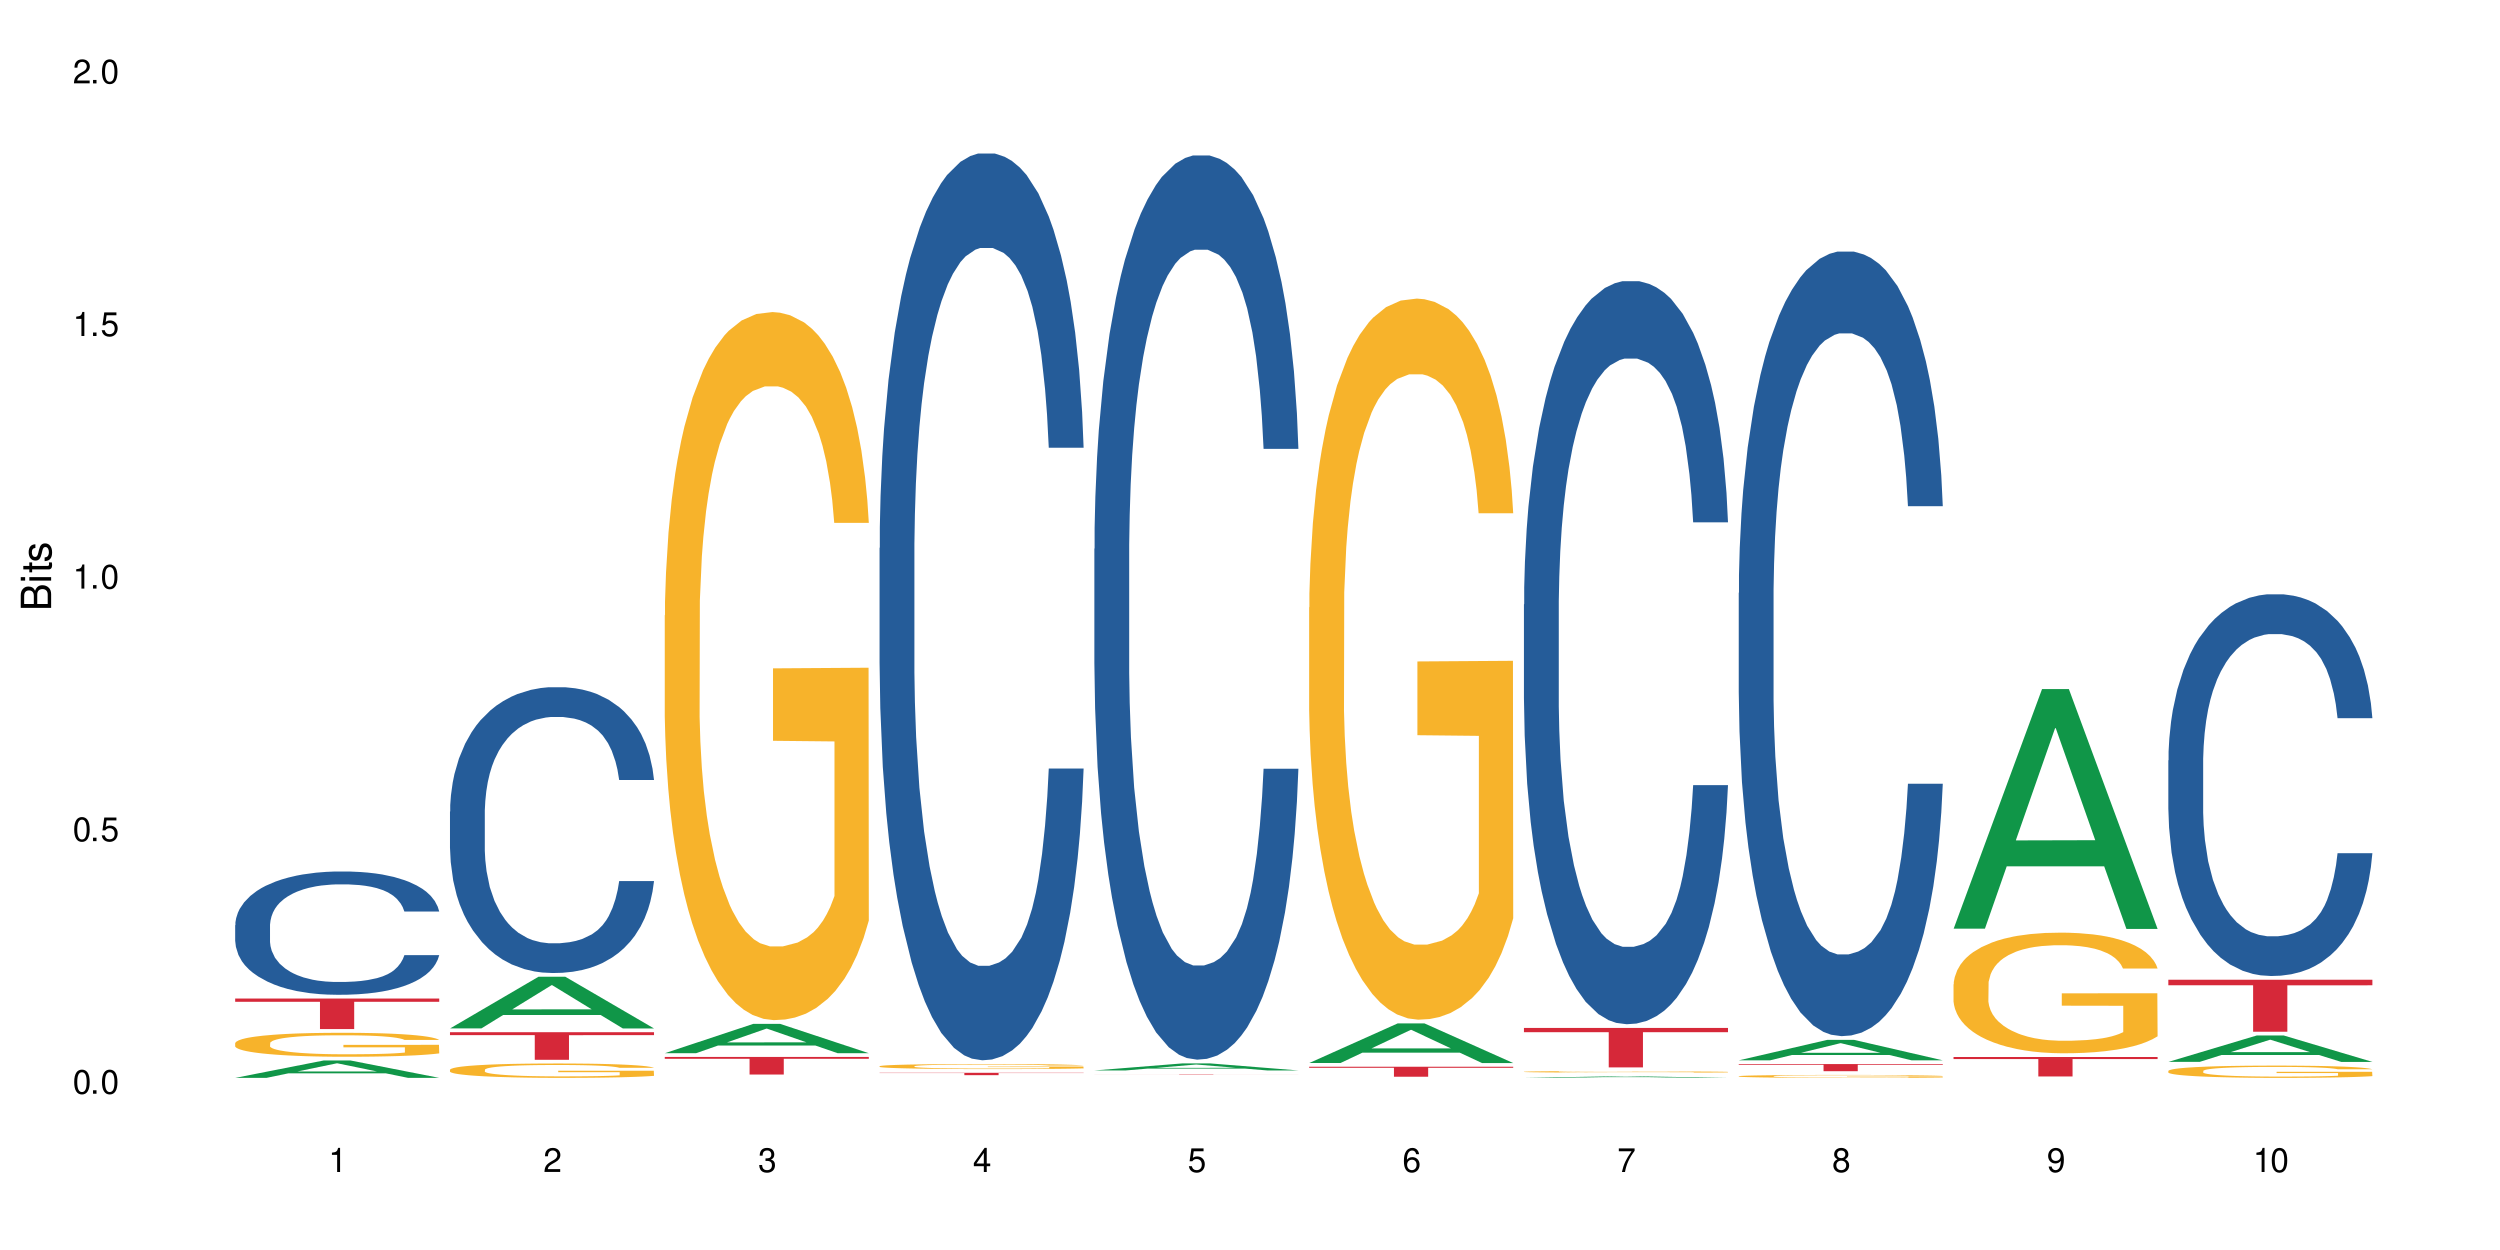
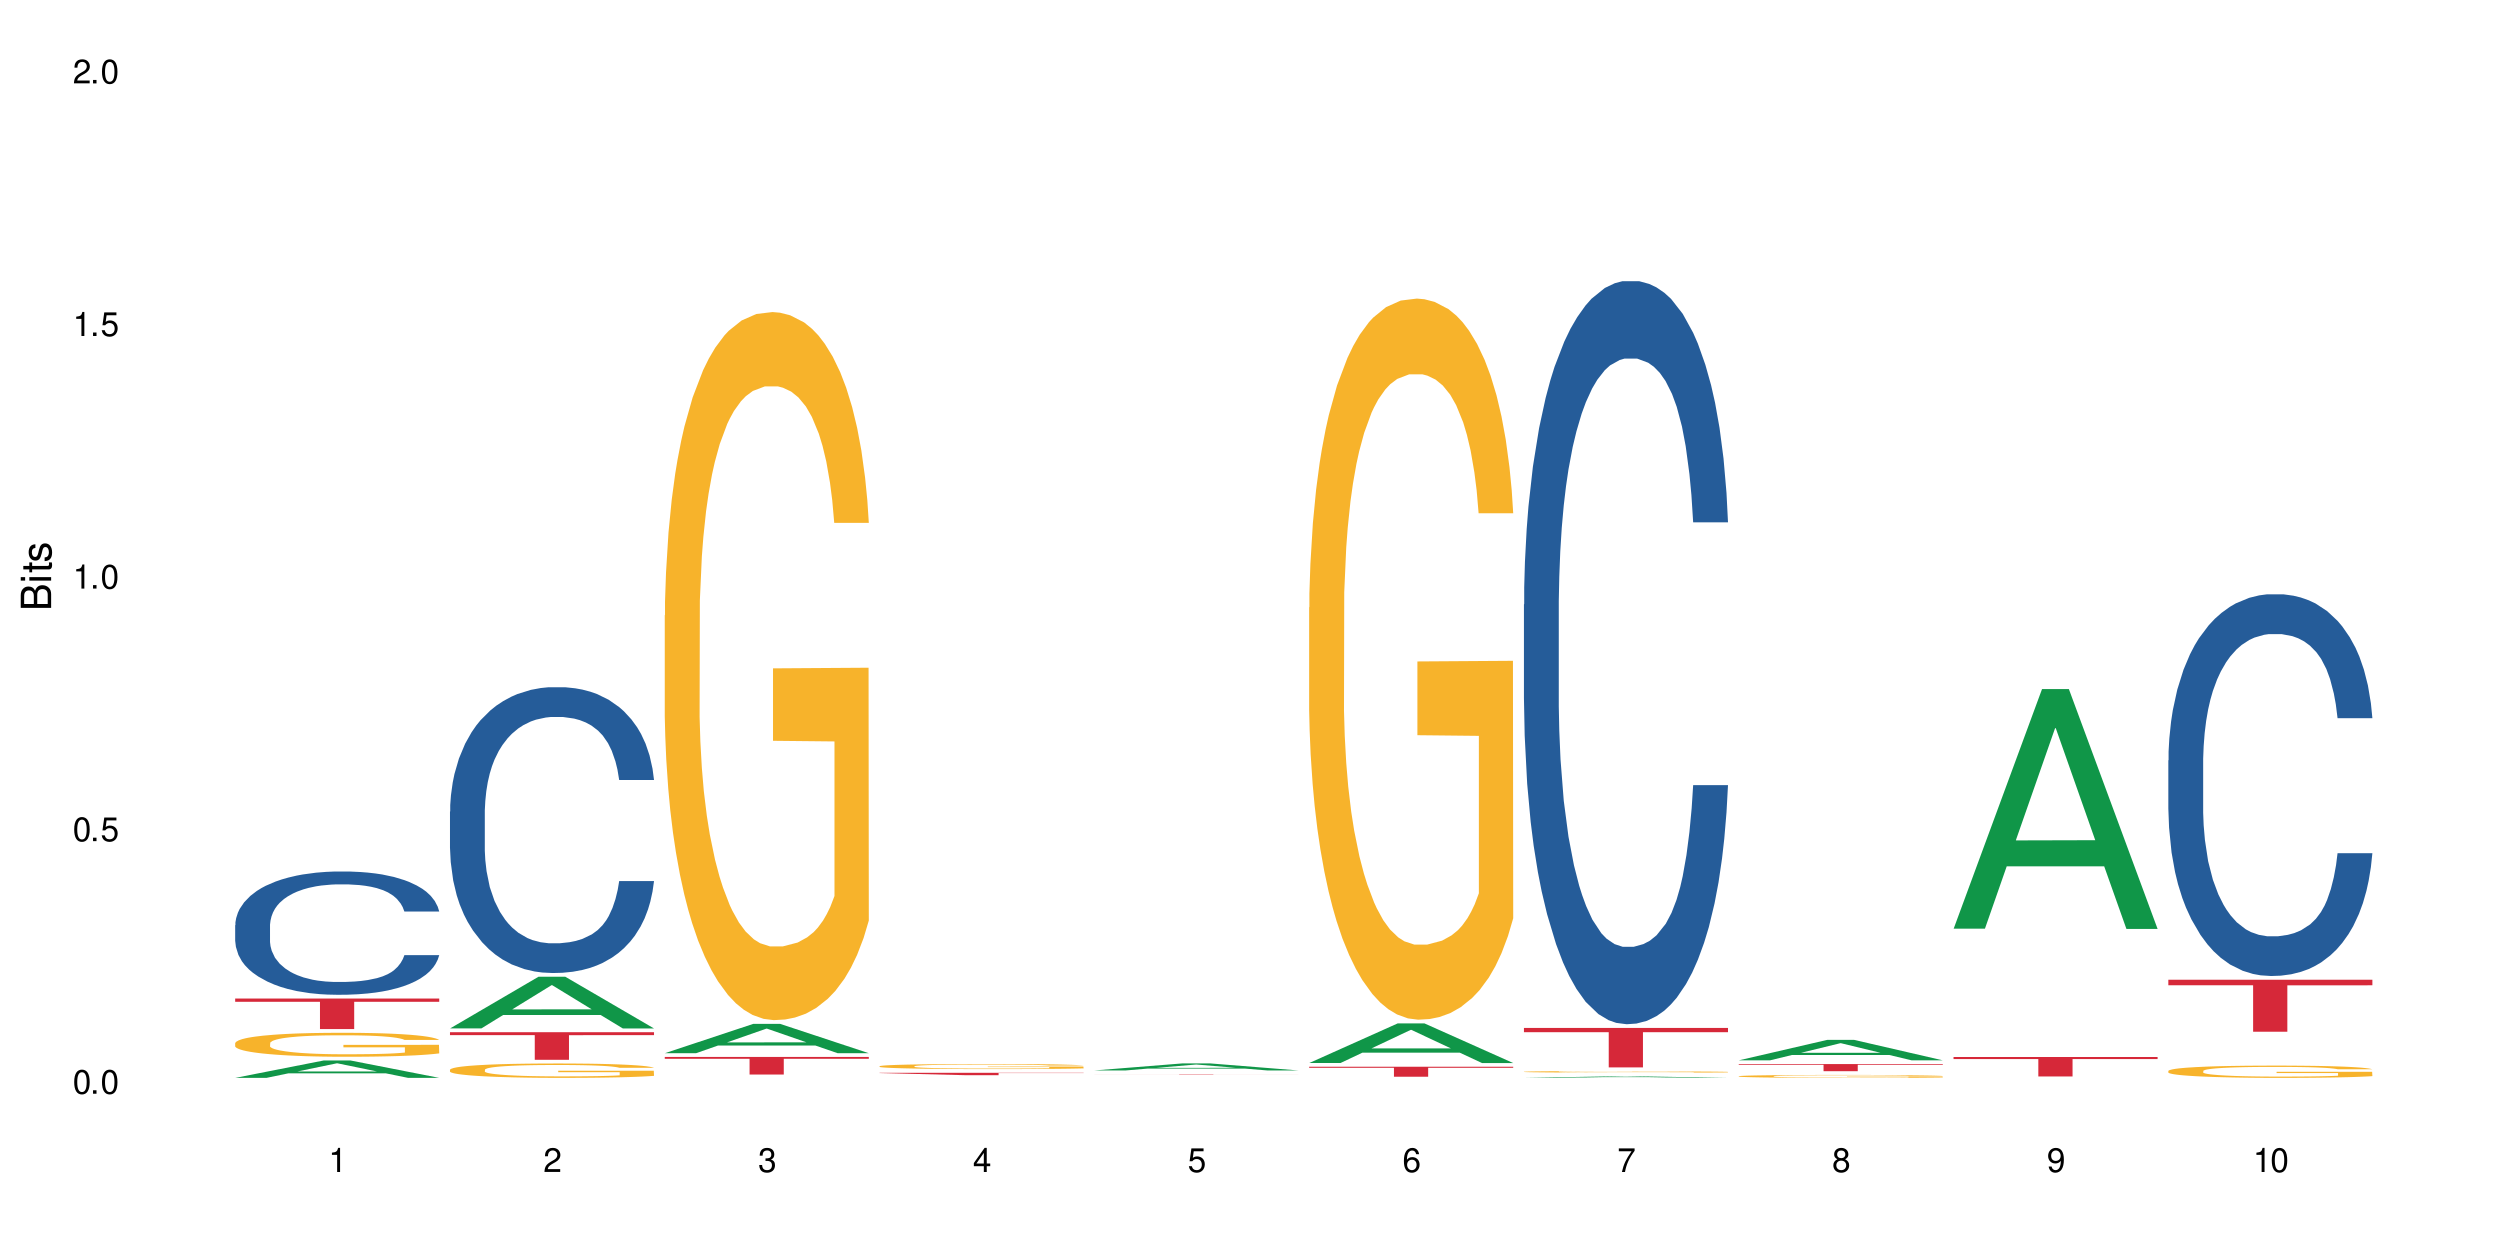
<svg xmlns="http://www.w3.org/2000/svg" xmlns:xlink="http://www.w3.org/1999/xlink" width="720" height="360" viewBox="0 0 720 360">
  <defs>
    <g>
      <g id="glyph-0-0">
</g>
      <g id="glyph-0-1">
        <path d="M 2.641 -6.938 C 2 -6.938 1.422 -6.656 1.078 -6.172 C 0.641 -5.562 0.406 -4.641 0.406 -3.359 C 0.406 -1.016 1.188 0.219 2.641 0.219 C 4.078 0.219 4.859 -1.016 4.859 -3.297 C 4.859 -4.641 4.656 -5.547 4.203 -6.172 C 3.844 -6.656 3.281 -6.938 2.641 -6.938 Z M 2.641 -6.188 C 3.547 -6.188 4 -5.25 4 -3.375 C 4 -1.406 3.562 -0.484 2.625 -0.484 C 1.734 -0.484 1.281 -1.438 1.281 -3.344 C 1.281 -5.25 1.734 -6.188 2.641 -6.188 Z M 2.641 -6.188 " />
      </g>
      <g id="glyph-0-2">
        <path d="M 1.828 -1 L 0.828 -1 L 0.828 0 L 1.828 0 Z M 1.828 -1 " />
      </g>
      <g id="glyph-0-3">
        <path d="M 4.562 -6.797 L 1.062 -6.797 L 0.547 -3.094 L 1.328 -3.094 C 1.719 -3.562 2.047 -3.734 2.578 -3.734 C 3.484 -3.734 4.062 -3.109 4.062 -2.094 C 4.062 -1.125 3.484 -0.531 2.578 -0.531 C 1.828 -0.531 1.375 -0.906 1.188 -1.672 L 0.328 -1.672 C 0.453 -1.109 0.547 -0.844 0.75 -0.594 C 1.125 -0.078 1.828 0.219 2.594 0.219 C 3.969 0.219 4.922 -0.781 4.922 -2.219 C 4.922 -3.562 4.031 -4.484 2.719 -4.484 C 2.25 -4.484 1.859 -4.359 1.469 -4.062 L 1.734 -5.969 L 4.562 -5.969 Z M 4.562 -6.797 " />
      </g>
      <g id="glyph-0-4">
        <path d="M 2.484 -4.938 L 2.484 0 L 3.328 0 L 3.328 -6.938 L 2.766 -6.938 C 2.469 -5.875 2.281 -5.734 0.984 -5.562 L 0.984 -4.938 Z M 2.484 -4.938 " />
      </g>
      <g id="glyph-0-5">
        <path d="M 4.859 -0.828 L 1.281 -0.828 C 1.359 -1.406 1.672 -1.781 2.5 -2.281 L 3.469 -2.828 C 4.406 -3.344 4.906 -4.062 4.906 -4.906 C 4.906 -5.484 4.672 -6.031 4.266 -6.406 C 3.859 -6.766 3.375 -6.938 2.719 -6.938 C 1.859 -6.938 1.219 -6.625 0.844 -6.031 C 0.609 -5.672 0.5 -5.234 0.484 -4.531 L 1.328 -4.531 C 1.359 -5.016 1.406 -5.281 1.531 -5.516 C 1.75 -5.938 2.188 -6.203 2.703 -6.203 C 3.469 -6.203 4.031 -5.641 4.031 -4.891 C 4.031 -4.344 3.719 -3.859 3.125 -3.516 L 2.234 -3 C 0.812 -2.172 0.406 -1.531 0.328 -0.016 L 4.859 -0.016 Z M 4.859 -0.828 " />
      </g>
      <g id="glyph-0-6">
        <path d="M 2.125 -3.188 L 2.578 -3.188 C 3.5 -3.188 3.984 -2.766 3.984 -1.922 C 3.984 -1.062 3.469 -0.531 2.594 -0.531 C 1.656 -0.531 1.203 -1 1.156 -2.016 L 0.312 -2.016 C 0.344 -1.453 0.438 -1.094 0.609 -0.781 C 0.953 -0.109 1.625 0.219 2.547 0.219 C 3.953 0.219 4.859 -0.625 4.859 -1.938 C 4.859 -2.828 4.516 -3.297 3.703 -3.594 C 4.344 -3.844 4.656 -4.328 4.656 -5.031 C 4.656 -6.219 3.875 -6.938 2.578 -6.938 C 1.203 -6.938 0.484 -6.172 0.453 -4.703 L 1.297 -4.703 C 1.312 -5.125 1.344 -5.359 1.453 -5.578 C 1.641 -5.969 2.062 -6.203 2.594 -6.203 C 3.344 -6.203 3.797 -5.75 3.797 -5 C 3.797 -4.516 3.609 -4.219 3.25 -4.047 C 3.016 -3.953 2.703 -3.922 2.125 -3.906 Z M 2.125 -3.188 " />
      </g>
      <g id="glyph-0-7">
        <path d="M 3.141 -1.672 L 3.141 0 L 3.984 0 L 3.984 -1.672 L 4.984 -1.672 L 4.984 -2.438 L 3.984 -2.438 L 3.984 -6.938 L 3.359 -6.938 L 0.266 -2.578 L 0.266 -1.672 Z M 3.141 -2.438 L 1 -2.438 L 3.141 -5.5 Z M 3.141 -2.438 " />
      </g>
      <g id="glyph-0-8">
        <path d="M 4.781 -5.125 C 4.609 -6.266 3.891 -6.938 2.844 -6.938 C 2.094 -6.938 1.422 -6.578 1.031 -5.953 C 0.594 -5.266 0.406 -4.422 0.406 -3.172 C 0.406 -2 0.578 -1.25 0.984 -0.641 C 1.359 -0.078 1.953 0.219 2.703 0.219 C 3.984 0.219 4.922 -0.75 4.922 -2.094 C 4.922 -3.375 4.062 -4.281 2.844 -4.281 C 2.172 -4.281 1.641 -4.031 1.281 -3.516 C 1.281 -5.234 1.828 -6.188 2.797 -6.188 C 3.391 -6.188 3.797 -5.797 3.938 -5.125 Z M 2.734 -3.531 C 3.547 -3.531 4.062 -2.953 4.062 -2.031 C 4.062 -1.156 3.484 -0.531 2.703 -0.531 C 1.922 -0.531 1.328 -1.188 1.328 -2.078 C 1.328 -2.938 1.906 -3.531 2.734 -3.531 Z M 2.734 -3.531 " />
      </g>
      <g id="glyph-0-9">
        <path d="M 4.984 -6.797 L 0.438 -6.797 L 0.438 -5.969 L 4.109 -5.969 C 2.5 -3.656 1.828 -2.234 1.328 0 L 2.219 0 C 2.594 -2.172 3.453 -4.047 4.984 -6.094 Z M 4.984 -6.797 " />
      </g>
      <g id="glyph-0-10">
        <path d="M 3.75 -3.656 C 4.469 -4.094 4.688 -4.438 4.688 -5.078 C 4.688 -6.172 3.844 -6.938 2.641 -6.938 C 1.438 -6.938 0.594 -6.172 0.594 -5.094 C 0.594 -4.438 0.812 -4.094 1.516 -3.656 C 0.734 -3.266 0.359 -2.703 0.359 -1.922 C 0.359 -0.656 1.281 0.219 2.641 0.219 C 3.984 0.219 4.922 -0.656 4.922 -1.922 C 4.922 -2.703 4.531 -3.266 3.75 -3.656 Z M 2.641 -6.188 C 3.359 -6.188 3.812 -5.75 3.812 -5.062 C 3.812 -4.406 3.344 -3.984 2.641 -3.984 C 1.922 -3.984 1.453 -4.406 1.453 -5.078 C 1.453 -5.75 1.922 -6.188 2.641 -6.188 Z M 2.641 -3.266 C 3.484 -3.266 4.062 -2.719 4.062 -1.906 C 4.062 -1.078 3.484 -0.531 2.625 -0.531 C 1.797 -0.531 1.219 -1.094 1.219 -1.906 C 1.219 -2.719 1.781 -3.266 2.641 -3.266 Z M 2.641 -3.266 " />
      </g>
      <g id="glyph-0-11">
        <path d="M 0.516 -1.578 C 0.672 -0.453 1.406 0.219 2.438 0.219 C 3.188 0.219 3.859 -0.141 4.266 -0.766 C 4.688 -1.453 4.891 -2.297 4.891 -3.547 C 4.891 -4.719 4.703 -5.453 4.312 -6.078 C 3.938 -6.641 3.344 -6.938 2.594 -6.938 C 1.297 -6.938 0.359 -5.969 0.359 -4.625 C 0.359 -3.344 1.234 -2.453 2.453 -2.453 C 3.094 -2.453 3.578 -2.672 4.016 -3.203 C 4 -1.484 3.469 -0.531 2.5 -0.531 C 1.906 -0.531 1.484 -0.906 1.359 -1.578 Z M 2.578 -6.203 C 3.375 -6.203 3.969 -5.531 3.969 -4.641 C 3.969 -3.797 3.391 -3.188 2.547 -3.188 C 1.734 -3.188 1.234 -3.766 1.234 -4.688 C 1.234 -5.562 1.797 -6.203 2.578 -6.203 Z M 2.578 -6.203 " />
      </g>
      <g id="glyph-1-0">
</g>
      <g id="glyph-1-1">
        <path d="M 0 -0.953 L 0 -4.891 C 0 -5.719 -0.234 -6.344 -0.734 -6.797 C -1.188 -7.234 -1.812 -7.469 -2.5 -7.469 C -3.547 -7.469 -4.188 -7 -4.625 -5.875 C -4.984 -6.688 -5.625 -7.094 -6.531 -7.094 C -7.172 -7.094 -7.734 -6.859 -8.141 -6.391 C -8.562 -5.922 -8.75 -5.344 -8.75 -4.5 L -8.75 -0.953 Z M -4.984 -2.062 L -7.766 -2.062 L -7.766 -4.219 C -7.766 -4.844 -7.688 -5.203 -7.453 -5.5 C -7.219 -5.812 -6.859 -5.969 -6.375 -5.969 C -5.891 -5.969 -5.531 -5.812 -5.297 -5.5 C -5.062 -5.203 -4.984 -4.844 -4.984 -4.219 Z M -0.984 -2.062 L -4 -2.062 L -4 -4.781 C -4 -5.766 -3.438 -6.359 -2.484 -6.359 C -1.547 -6.359 -0.984 -5.766 -0.984 -4.781 Z M -0.984 -2.062 " />
      </g>
      <g id="glyph-1-2">
        <path d="M -6.281 -1.797 L -6.281 -0.797 L 0 -0.797 L 0 -1.797 Z M -8.75 -1.797 L -8.75 -0.797 L -7.484 -0.797 L -7.484 -1.797 Z M -8.75 -1.797 " />
      </g>
      <g id="glyph-1-3">
        <path d="M -6.281 -3.047 L -6.281 -2.016 L -8.016 -2.016 L -8.016 -1.016 L -6.281 -1.016 L -6.281 -0.172 L -5.469 -0.172 L -5.469 -1.016 L -0.719 -1.016 C -0.078 -1.016 0.281 -1.453 0.281 -2.234 C 0.281 -2.5 0.25 -2.719 0.188 -3.047 L -0.641 -3.047 C -0.609 -2.906 -0.594 -2.766 -0.594 -2.562 C -0.594 -2.141 -0.719 -2.016 -1.156 -2.016 L -5.469 -2.016 L -5.469 -3.047 Z M -6.281 -3.047 " />
      </g>
      <g id="glyph-1-4">
        <path d="M -4.531 -5.25 C -5.766 -5.25 -6.469 -4.422 -6.469 -2.969 C -6.469 -1.516 -5.719 -0.562 -4.547 -0.562 C -3.562 -0.562 -3.094 -1.062 -2.734 -2.562 L -2.516 -3.484 C -2.344 -4.188 -2.094 -4.469 -1.641 -4.469 C -1.047 -4.469 -0.641 -3.875 -0.641 -3 C -0.641 -2.453 -0.797 -2 -1.062 -1.75 C -1.25 -1.594 -1.422 -1.531 -1.875 -1.469 L -1.875 -0.406 C -0.422 -0.453 0.281 -1.266 0.281 -2.922 C 0.281 -4.5 -0.5 -5.516 -1.719 -5.516 C -2.656 -5.516 -3.172 -4.984 -3.469 -3.734 L -3.703 -2.766 C -3.891 -1.953 -4.156 -1.609 -4.594 -1.609 C -5.188 -1.609 -5.547 -2.125 -5.547 -2.938 C -5.547 -3.75 -5.203 -4.172 -4.531 -4.203 Z M -4.531 -5.25 " />
      </g>
    </g>
  </defs>
  <rect x="-72" y="-36" width="864" height="432" fill="rgb(100%, 100%, 100%)" fill-opacity="1" />
  <path fill-rule="nonzero" fill="rgb(6.275%, 58.824%, 28.235%)" fill-opacity="1" d="M 67.73 310.422 L 67.793 310.418 L 93.223 305.418 L 100.945 305.418 L 126.5 310.426 L 117.52 310.426 L 111.117 309.121 L 83.051 309.121 L 76.773 310.422 L 67.73 310.422 L 85.75 308.578 L 108.543 308.574 L 97.176 306.234 L 97.051 306.23 L 96.926 306.246 L 85.688 308.574 L 85.75 308.578 Z M 67.73 310.422 " />
  <path fill-rule="nonzero" fill="rgb(14.51%, 36.078%, 60%)" fill-opacity="1" d="M 67.73 266.453 L 67.801 266.422 L 67.801 265.641 L 68.02 264.41 L 68.52 262.852 L 69.02 261.781 L 70.312 259.867 L 72.102 258.02 L 73.965 256.59 L 75.328 255.746 L 76.547 255.098 L 79.34 253.898 L 81.133 253.281 L 83.066 252.73 L 85.434 252.176 L 87.152 251.852 L 91.023 251.332 L 93.891 251.105 L 96.113 251.008 L 100.914 251.008 L 103.781 251.141 L 105.859 251.301 L 108.152 251.562 L 110.086 251.852 L 113.457 252.566 L 116.465 253.477 L 117.828 253.996 L 119.977 255 L 121.625 255.973 L 122.773 256.816 L 124.062 258.02 L 125.207 259.477 L 126.07 261.133 L 126.5 262.527 L 116.465 262.527 L 115.965 261.23 L 115.391 260.223 L 114.316 258.895 L 113.238 257.953 L 111.734 257.012 L 110.375 256.395 L 108.512 255.777 L 106.863 255.391 L 105.141 255.098 L 103.492 254.902 L 100.34 254.707 L 96.684 254.707 L 95.324 254.773 L 92.527 255.031 L 91.023 255.258 L 88.871 255.715 L 87.367 256.137 L 85.578 256.785 L 84.359 257.336 L 82.852 258.18 L 81.777 258.926 L 80.559 259.996 L 79.844 260.809 L 79.199 261.715 L 78.625 262.789 L 78.195 263.922 L 77.906 265.125 L 77.766 266.293 L 77.766 271.32 L 77.906 272.488 L 78.266 273.852 L 79.199 275.832 L 80.559 277.551 L 82.137 278.914 L 83.641 279.887 L 84.5 280.34 L 85.648 280.859 L 87.441 281.508 L 90.02 282.156 L 91.523 282.418 L 93.816 282.676 L 96.184 282.805 L 99.336 282.805 L 102.133 282.676 L 103.996 282.516 L 105.93 282.254 L 108.582 281.703 L 110.23 281.184 L 111.664 280.566 L 112.738 279.953 L 113.457 279.434 L 114.531 278.426 L 115.391 277.324 L 116.035 276.188 L 116.465 275.086 L 126.5 275.086 L 126.07 276.383 L 125.422 277.648 L 124.777 278.59 L 123.777 279.723 L 122.629 280.73 L 120.98 281.867 L 119.617 282.613 L 117.828 283.422 L 116.18 284.039 L 114.387 284.59 L 111.734 285.238 L 110.016 285.566 L 108.152 285.855 L 105.93 286.117 L 103.137 286.344 L 100.125 286.473 L 97.328 286.504 L 94.32 286.441 L 92.098 286.312 L 89.16 286.02 L 85.504 285.434 L 82.852 284.816 L 80.773 284.203 L 78.984 283.555 L 76.977 282.676 L 74.395 281.25 L 72.82 280.145 L 71.746 279.238 L 70.527 277.973 L 69.664 276.836 L 68.664 275.02 L 67.945 272.715 L 67.73 270.93 Z M 67.73 266.453 " />
  <path fill-rule="nonzero" fill="rgb(96.863%, 70.196%, 16.863%)" fill-opacity="1" d="M 67.73 300.398 L 67.801 300.395 L 67.801 300.27 L 68.09 299.984 L 68.805 299.594 L 69.738 299.273 L 70.742 299.02 L 71.387 298.887 L 72.461 298.699 L 73.395 298.559 L 75.758 298.273 L 78.77 298.012 L 80.418 297.898 L 82.281 297.789 L 84.93 297.668 L 86.148 297.625 L 89.875 297.523 L 94.105 297.461 L 98.762 297.441 L 100.914 297.449 L 103.852 297.473 L 107.863 297.543 L 110.16 297.605 L 111.949 297.668 L 113.812 297.75 L 116.105 297.879 L 118.258 298.027 L 119.977 298.18 L 121.695 298.371 L 123.129 298.57 L 124.348 298.793 L 125.422 299.059 L 126.07 299.277 L 126.5 299.5 L 116.535 299.5 L 115.965 299.277 L 115.32 299.109 L 114.242 298.898 L 113.168 298.75 L 112.094 298.629 L 110.086 298.465 L 108.367 298.363 L 106.215 298.273 L 104.137 298.219 L 101.773 298.18 L 100.34 298.168 L 96.543 298.168 L 93.102 298.211 L 91.094 298.262 L 89.66 298.312 L 87.656 298.406 L 86.438 298.484 L 85.719 298.535 L 83.57 298.73 L 82.137 298.906 L 81.348 299.027 L 80.344 299.215 L 79.629 299.387 L 78.84 299.637 L 78.41 299.828 L 77.836 300.254 L 77.766 301.391 L 77.98 301.629 L 78.41 301.887 L 78.984 302.117 L 79.844 302.355 L 80.703 302.539 L 82.207 302.785 L 83.496 302.949 L 84.5 303.055 L 86.438 303.227 L 87.227 303.281 L 89.09 303.395 L 91.023 303.484 L 93.387 303.559 L 95.18 303.598 L 98.047 303.629 L 101.703 303.629 L 106 303.59 L 108.727 303.539 L 110.59 303.488 L 111.809 303.445 L 113.312 303.375 L 114.387 303.312 L 115.391 303.242 L 116.609 303.137 L 116.609 301.629 L 98.906 301.625 L 98.906 300.918 L 126.426 300.91 L 126.5 303.375 L 124.992 303.547 L 123.129 303.711 L 121.34 303.836 L 119.477 303.945 L 116.824 304.062 L 114.672 304.141 L 111.375 304.227 L 108.367 304.285 L 105.215 304.324 L 102.418 304.34 L 99.121 304.348 L 96.184 304.336 L 93.031 304.297 L 90.52 304.246 L 88.227 304.184 L 85.934 304.102 L 83.066 303.969 L 81.203 303.863 L 79.27 303.73 L 77.336 303.57 L 75.613 303.402 L 74.469 303.27 L 73.32 303.117 L 72.102 302.93 L 70.957 302.715 L 70.098 302.52 L 69.309 302.297 L 68.734 302.09 L 68.16 301.805 L 67.875 301.578 L 67.73 301.383 Z M 67.73 300.398 " />
  <path fill-rule="nonzero" fill="rgb(83.922%, 15.686%, 22.353%)" fill-opacity="1" d="M 67.73 287.574 L 126.5 287.574 L 126.5 288.516 L 102.008 288.523 L 102.008 296.375 L 92.152 296.375 L 92.152 288.531 L 92.008 288.516 L 67.73 288.516 Z M 67.73 287.574 " />
  <path fill-rule="nonzero" fill="rgb(6.275%, 58.824%, 28.235%)" fill-opacity="1" d="M 129.594 296.188 L 129.656 296.172 L 155.082 281.305 L 162.805 281.305 L 188.359 296.199 L 179.383 296.199 L 172.977 292.312 L 144.91 292.312 L 138.633 296.188 L 129.594 296.188 L 147.613 290.703 L 170.402 290.688 L 159.039 283.738 L 158.914 283.723 L 158.789 283.766 L 147.547 290.688 L 147.613 290.703 Z M 129.594 296.188 " />
  <path fill-rule="nonzero" fill="rgb(14.51%, 36.078%, 60%)" fill-opacity="1" d="M 129.594 233.738 L 129.664 233.664 L 129.664 231.859 L 129.879 229 L 130.379 225.387 L 130.883 222.906 L 132.172 218.465 L 133.965 214.176 L 135.828 210.867 L 137.188 208.91 L 138.406 207.406 L 141.203 204.621 L 142.992 203.191 L 144.93 201.914 L 147.293 200.637 L 149.016 199.883 L 152.883 198.68 L 155.75 198.152 L 157.973 197.926 L 162.773 197.926 L 165.641 198.227 L 167.719 198.602 L 170.012 199.207 L 171.949 199.883 L 175.316 201.539 L 178.324 203.645 L 179.688 204.848 L 181.836 207.18 L 183.484 209.438 L 184.633 211.395 L 185.922 214.176 L 187.07 217.562 L 187.93 221.398 L 188.359 224.637 L 178.324 224.637 L 177.824 221.625 L 177.25 219.293 L 176.176 216.207 L 175.102 214.027 L 173.598 211.844 L 172.234 210.414 L 170.371 208.984 L 168.723 208.082 L 167.004 207.406 L 165.355 206.953 L 162.199 206.504 L 158.547 206.504 L 157.184 206.652 L 154.391 207.254 L 152.883 207.781 L 150.734 208.836 L 149.23 209.812 L 147.438 211.32 L 146.219 212.598 L 144.715 214.555 L 143.641 216.285 L 142.422 218.766 L 141.703 220.648 L 141.059 222.754 L 140.484 225.238 L 140.055 227.871 L 139.77 230.656 L 139.625 233.363 L 139.625 245.023 L 139.77 247.734 L 140.129 250.895 L 141.059 255.484 L 142.422 259.469 L 143.996 262.629 L 145.504 264.887 L 146.363 265.941 L 147.508 267.145 L 149.301 268.648 L 151.879 270.152 L 153.387 270.754 L 155.68 271.359 L 158.043 271.66 L 161.199 271.66 L 163.992 271.359 L 165.855 270.98 L 167.789 270.379 L 170.441 269.102 L 172.09 267.898 L 173.523 266.469 L 174.598 265.039 L 175.316 263.832 L 176.391 261.5 L 177.25 258.945 L 177.895 256.309 L 178.324 253.754 L 188.359 253.754 L 187.93 256.762 L 187.285 259.695 L 186.641 261.879 L 185.637 264.512 L 184.488 266.844 L 182.84 269.477 L 181.48 271.207 L 179.688 273.09 L 178.039 274.516 L 176.246 275.797 L 173.598 277.301 L 171.875 278.055 L 170.012 278.73 L 167.789 279.332 L 164.996 279.859 L 161.984 280.16 L 159.191 280.234 L 156.18 280.086 L 153.957 279.785 L 151.02 279.105 L 147.367 277.754 L 144.715 276.324 L 142.637 274.895 L 140.844 273.391 L 138.836 271.359 L 136.258 268.047 L 134.68 265.488 L 133.605 263.383 L 132.387 260.449 L 131.527 257.816 L 130.523 253.602 L 129.809 248.262 L 129.594 244.121 Z M 129.594 233.738 " />
  <path fill-rule="nonzero" fill="rgb(96.863%, 70.196%, 16.863%)" fill-opacity="1" d="M 129.594 308.059 L 129.664 308.055 L 129.664 307.98 L 129.949 307.809 L 130.668 307.574 L 131.598 307.383 L 132.602 307.23 L 133.246 307.152 L 134.32 307.039 L 135.254 306.953 L 137.617 306.785 L 140.629 306.625 L 142.277 306.559 L 144.141 306.492 L 146.793 306.422 L 148.012 306.395 L 151.738 306.336 L 155.965 306.297 L 160.625 306.285 L 162.773 306.289 L 165.711 306.305 L 169.727 306.344 L 172.02 306.383 L 173.812 306.422 L 175.676 306.469 L 177.969 306.547 L 180.117 306.637 L 181.836 306.727 L 183.559 306.84 L 184.992 306.961 L 186.211 307.094 L 187.285 307.254 L 187.93 307.387 L 188.359 307.52 L 178.398 307.52 L 177.824 307.387 L 177.18 307.285 L 176.105 307.16 L 175.031 307.066 L 173.953 306.996 L 171.949 306.898 L 170.227 306.836 L 168.078 306.785 L 166 306.75 L 163.633 306.727 L 162.199 306.719 L 158.402 306.719 L 154.961 306.746 L 152.957 306.777 L 151.523 306.809 L 149.516 306.863 L 148.297 306.91 L 147.582 306.941 L 145.43 307.059 L 143.996 307.164 L 143.207 307.234 L 142.207 307.348 L 141.488 307.449 L 140.699 307.602 L 140.27 307.715 L 139.695 307.973 L 139.625 308.652 L 139.84 308.797 L 140.27 308.953 L 140.844 309.09 L 141.703 309.23 L 142.562 309.34 L 144.07 309.488 L 145.359 309.586 L 146.363 309.652 L 148.297 309.754 L 149.086 309.789 L 150.949 309.855 L 152.883 309.91 L 155.25 309.953 L 157.039 309.977 L 159.906 309.996 L 163.562 309.996 L 167.863 309.973 L 170.586 309.941 L 172.449 309.914 L 173.668 309.887 L 175.172 309.844 L 176.246 309.809 L 177.25 309.766 L 178.469 309.699 L 178.469 308.797 L 160.766 308.793 L 160.766 308.371 L 188.289 308.367 L 188.359 309.844 L 186.855 309.945 L 184.992 310.047 L 183.199 310.121 L 181.336 310.184 L 178.684 310.258 L 176.535 310.301 L 173.238 310.355 L 170.227 310.391 L 167.074 310.41 L 164.277 310.422 L 160.984 310.426 L 158.043 310.418 L 154.891 310.398 L 152.383 310.367 L 150.09 310.328 L 147.797 310.281 L 144.93 310.199 L 143.066 310.137 L 141.129 310.055 L 139.195 309.961 L 137.477 309.859 L 136.328 309.781 L 135.184 309.691 L 133.965 309.574 L 132.816 309.449 L 131.957 309.332 L 131.168 309.199 L 130.594 309.074 L 130.023 308.902 L 129.734 308.766 L 129.594 308.648 Z M 129.594 308.059 " />
  <path fill-rule="nonzero" fill="rgb(83.922%, 15.686%, 22.353%)" fill-opacity="1" d="M 129.594 297.27 L 188.359 297.27 L 188.359 298.121 L 163.867 298.129 L 163.867 305.215 L 154.012 305.215 L 154.012 298.133 L 153.871 298.121 L 129.594 298.121 Z M 129.594 297.27 " />
  <path fill-rule="nonzero" fill="rgb(6.275%, 58.824%, 28.235%)" fill-opacity="1" d="M 191.453 303.316 L 191.516 303.309 L 216.945 294.871 L 224.668 294.871 L 250.219 303.324 L 241.242 303.324 L 234.84 301.117 L 206.773 301.117 L 200.492 303.316 L 191.453 303.316 L 209.473 300.207 L 232.266 300.195 L 220.898 296.25 L 220.773 296.242 L 220.648 296.27 L 209.41 300.195 L 209.473 300.207 Z M 191.453 303.316 " />
  <path fill-rule="nonzero" fill="rgb(96.863%, 70.196%, 16.863%)" fill-opacity="1" d="M 191.453 177.219 L 191.523 177.031 L 191.523 173.309 L 191.812 164.926 L 192.527 153.379 L 193.461 143.883 L 194.461 136.434 L 195.109 132.52 L 196.184 126.934 L 197.113 122.836 L 199.48 114.457 L 202.488 106.633 L 204.137 103.281 L 206 100.117 L 208.652 96.578 L 209.871 95.273 L 213.598 92.293 L 217.828 90.43 L 222.484 89.871 L 224.637 90.059 L 227.574 90.805 L 231.586 92.852 L 233.879 94.715 L 235.672 96.578 L 237.535 99 L 239.828 102.723 L 241.98 107.191 L 243.699 111.664 L 245.418 117.25 L 246.852 123.211 L 248.07 129.727 L 249.145 137.551 L 249.789 144.066 L 250.219 150.586 L 240.258 150.586 L 239.684 144.066 L 239.039 139.039 L 237.965 132.895 L 236.891 128.422 L 235.816 124.887 L 233.809 120.043 L 232.09 117.062 L 229.938 114.457 L 227.859 112.781 L 225.496 111.664 L 224.062 111.289 L 220.262 111.289 L 216.824 112.594 L 214.816 114.082 L 213.383 115.574 L 211.375 118.367 L 210.156 120.602 L 209.441 122.09 L 207.293 127.863 L 205.859 133.078 L 205.07 136.617 L 204.066 142.207 L 203.348 147.234 L 202.562 154.684 L 202.133 160.27 L 201.559 172.934 L 201.484 206.457 L 201.703 213.535 L 202.133 221.168 L 202.703 227.875 L 203.566 234.949 L 204.426 240.352 L 205.93 247.613 L 207.219 252.457 L 208.223 255.621 L 210.156 260.652 L 210.945 262.328 L 212.809 265.68 L 214.746 268.285 L 217.109 270.523 L 218.902 271.641 L 221.77 272.57 L 225.422 272.57 L 229.723 271.453 L 232.445 269.965 L 234.309 268.473 L 235.527 267.168 L 237.035 265.121 L 238.109 263.258 L 239.113 261.211 L 240.332 258.043 L 240.332 213.535 L 222.629 213.348 L 222.629 192.488 L 250.148 192.301 L 250.219 265.121 L 248.715 270.148 L 246.852 274.992 L 245.059 278.715 L 243.195 281.883 L 240.547 285.422 L 238.395 287.656 L 235.098 290.262 L 232.09 291.938 L 228.934 293.055 L 226.141 293.613 L 222.844 293.801 L 219.906 293.43 L 216.75 292.312 L 214.242 290.82 L 211.949 288.961 L 209.656 286.539 L 206.789 282.629 L 204.926 279.461 L 202.992 275.551 L 201.055 270.895 L 199.336 265.867 L 198.191 261.953 L 197.043 257.484 L 195.824 251.898 L 194.68 245.566 L 193.816 239.793 L 193.031 233.273 L 192.457 227.129 L 191.883 218.75 L 191.598 212.043 L 191.453 206.27 Z M 191.453 177.219 " />
  <path fill-rule="nonzero" fill="rgb(83.922%, 15.686%, 22.353%)" fill-opacity="1" d="M 191.453 304.395 L 250.219 304.395 L 250.219 304.938 L 225.727 304.941 L 225.727 309.457 L 215.875 309.457 L 215.875 304.945 L 215.73 304.938 L 191.453 304.938 Z M 191.453 304.395 " />
-   <path fill-rule="nonzero" fill="rgb(14.51%, 36.078%, 60%)" fill-opacity="1" d="M 253.312 157.84 L 253.387 157.602 L 253.387 151.871 L 253.602 142.801 L 254.102 131.34 L 254.605 123.465 L 255.895 109.379 L 257.684 95.773 L 259.547 85.27 L 260.91 79.062 L 262.129 74.289 L 264.922 65.457 L 266.715 60.922 L 268.652 56.863 L 271.016 52.805 L 272.734 50.418 L 276.605 46.598 L 279.473 44.926 L 281.695 44.211 L 286.496 44.211 L 289.363 45.164 L 291.441 46.359 L 293.734 48.27 L 295.668 50.418 L 299.039 55.668 L 302.047 62.352 L 303.41 66.172 L 305.559 73.574 L 307.207 80.734 L 308.355 86.941 L 309.645 95.773 L 310.793 106.516 L 311.652 118.691 L 312.082 128.953 L 302.047 128.953 L 301.547 119.406 L 300.973 112.004 L 299.898 102.219 L 298.824 95.297 L 297.316 88.371 L 295.957 83.836 L 294.094 79.301 L 292.445 76.438 L 290.723 74.289 L 289.074 72.855 L 285.922 71.426 L 282.266 71.426 L 280.906 71.902 L 278.109 73.812 L 276.605 75.48 L 274.457 78.824 L 272.949 81.926 L 271.16 86.703 L 269.941 90.762 L 268.434 96.965 L 267.359 102.457 L 266.141 110.336 L 265.426 116.301 L 264.781 122.988 L 264.207 130.863 L 263.777 139.219 L 263.492 148.051 L 263.348 156.645 L 263.348 193.648 L 263.492 202.242 L 263.848 212.266 L 264.781 226.828 L 266.141 239.48 L 267.719 249.508 L 269.223 256.668 L 270.082 260.008 L 271.23 263.828 L 273.023 268.602 L 275.602 273.379 L 277.105 275.289 L 279.402 277.195 L 281.766 278.152 L 284.918 278.152 L 287.715 277.195 L 289.578 276.004 L 291.512 274.094 L 294.164 270.035 L 295.812 266.215 L 297.246 261.68 L 298.32 257.145 L 299.039 253.324 L 300.113 245.926 L 300.973 237.809 L 301.617 229.453 L 302.047 221.336 L 312.082 221.336 L 311.652 230.887 L 311.008 240.195 L 310.363 247.117 L 309.359 255.473 L 308.211 262.875 L 306.562 271.23 L 305.203 276.719 L 303.41 282.688 L 301.762 287.223 L 299.969 291.281 L 297.316 296.055 L 295.598 298.441 L 293.734 300.59 L 291.512 302.5 L 288.719 304.172 L 285.707 305.129 L 282.914 305.367 L 279.902 304.887 L 277.68 303.934 L 274.742 301.785 L 271.086 297.488 L 268.434 292.953 L 266.355 288.418 L 264.566 283.641 L 262.559 277.195 L 259.98 266.695 L 258.402 258.578 L 257.328 251.895 L 256.109 242.582 L 255.25 234.227 L 254.246 220.859 L 253.527 203.91 L 253.312 190.781 Z M 253.312 157.84 " />
  <path fill-rule="nonzero" fill="rgb(96.863%, 70.196%, 16.863%)" fill-opacity="1" d="M 253.312 307.062 L 253.387 307.059 L 253.387 307.031 L 253.672 306.973 L 254.387 306.891 L 255.32 306.82 L 256.324 306.77 L 256.969 306.742 L 258.043 306.699 L 258.977 306.672 L 261.34 306.609 L 264.352 306.555 L 266 306.531 L 267.863 306.508 L 270.516 306.484 L 271.73 306.473 L 275.461 306.453 L 279.688 306.438 L 284.348 306.434 L 286.496 306.438 L 289.434 306.441 L 293.449 306.457 L 295.742 306.469 L 297.531 306.484 L 299.395 306.5 L 301.691 306.527 L 303.84 306.559 L 305.559 306.59 L 307.281 306.633 L 308.715 306.672 L 309.93 306.719 L 311.008 306.777 L 311.652 306.824 L 312.082 306.871 L 302.121 306.871 L 301.547 306.824 L 300.902 306.789 L 299.824 306.742 L 298.75 306.711 L 297.676 306.688 L 295.668 306.652 L 293.949 306.629 L 291.801 306.609 L 289.723 306.598 L 287.355 306.59 L 282.125 306.59 L 278.684 306.598 L 276.676 306.609 L 275.242 306.617 L 273.238 306.641 L 272.02 306.656 L 271.301 306.664 L 269.152 306.707 L 267.719 306.746 L 266.93 306.77 L 265.926 306.809 L 265.211 306.848 L 264.422 306.898 L 263.992 306.938 L 263.418 307.031 L 263.348 307.27 L 263.562 307.32 L 263.992 307.375 L 264.566 307.426 L 265.426 307.477 L 266.285 307.512 L 267.789 307.566 L 269.082 307.602 L 270.082 307.621 L 272.02 307.66 L 272.809 307.672 L 274.672 307.695 L 276.605 307.715 L 278.973 307.73 L 280.762 307.738 L 283.629 307.746 L 287.285 307.746 L 291.586 307.734 L 294.309 307.727 L 296.172 307.715 L 297.391 307.707 L 298.895 307.691 L 299.969 307.676 L 300.973 307.664 L 302.191 307.641 L 302.191 307.32 L 284.488 307.32 L 284.488 307.172 L 312.008 307.168 L 312.082 307.691 L 310.578 307.727 L 308.715 307.762 L 306.922 307.789 L 305.059 307.812 L 302.406 307.836 L 300.258 307.852 L 296.961 307.871 L 293.949 307.883 L 290.797 307.891 L 288 307.895 L 281.766 307.895 L 278.613 307.887 L 276.105 307.875 L 273.812 307.863 L 271.516 307.844 L 268.652 307.816 L 266.789 307.793 L 264.852 307.766 L 262.918 307.73 L 261.195 307.695 L 260.051 307.668 L 258.902 307.637 L 257.684 307.598 L 256.539 307.551 L 255.68 307.508 L 254.891 307.461 L 254.316 307.418 L 253.742 307.359 L 253.457 307.309 L 253.312 307.27 Z M 253.312 307.062 " />
-   <path fill-rule="nonzero" fill="rgb(83.922%, 15.686%, 22.353%)" fill-opacity="1" d="M 253.312 308.965 L 312.082 308.965 L 312.082 309.039 L 287.59 309.039 L 287.59 309.648 L 277.734 309.648 L 277.734 309.039 L 253.312 309.039 Z M 253.312 308.965 " />
+   <path fill-rule="nonzero" fill="rgb(83.922%, 15.686%, 22.353%)" fill-opacity="1" d="M 253.312 308.965 L 312.082 308.965 L 312.082 309.039 L 287.59 309.039 L 287.59 309.648 L 277.734 309.648 L 253.312 309.039 Z M 253.312 308.965 " />
  <path fill-rule="nonzero" fill="rgb(6.275%, 58.824%, 28.235%)" fill-opacity="1" d="M 315.176 308.289 L 315.238 308.285 L 340.664 306.25 L 348.387 306.25 L 373.941 308.289 L 364.965 308.289 L 358.559 307.758 L 330.496 307.758 L 324.215 308.289 L 315.176 308.289 L 333.195 307.539 L 355.984 307.535 L 344.621 306.586 L 344.496 306.582 L 344.371 306.59 L 333.133 307.535 L 333.195 307.539 Z M 315.176 308.289 " />
-   <path fill-rule="nonzero" fill="rgb(14.51%, 36.078%, 60%)" fill-opacity="1" d="M 315.176 158.078 L 315.246 157.844 L 315.246 152.129 L 315.461 143.082 L 315.961 131.66 L 316.465 123.805 L 317.754 109.762 L 319.547 96.191 L 321.41 85.719 L 322.77 79.531 L 323.988 74.77 L 326.785 65.961 L 328.578 61.441 L 330.512 57.395 L 332.875 53.348 L 334.598 50.965 L 338.465 47.156 L 341.332 45.492 L 343.555 44.777 L 348.355 44.777 L 351.223 45.73 L 353.301 46.922 L 355.594 48.824 L 357.531 50.965 L 360.898 56.203 L 363.91 62.867 L 365.27 66.676 L 367.422 74.055 L 369.07 81.195 L 370.215 87.387 L 371.504 96.191 L 372.652 106.902 L 373.512 119.043 L 373.941 129.277 L 363.91 129.277 L 363.406 119.758 L 362.832 112.379 L 361.758 102.617 L 360.684 95.715 L 359.18 88.812 L 357.816 84.289 L 355.953 79.77 L 354.305 76.91 L 352.586 74.77 L 350.938 73.34 L 347.785 71.914 L 344.129 71.914 L 342.766 72.391 L 339.973 74.293 L 338.465 75.961 L 336.316 79.293 L 334.812 82.387 L 333.02 87.148 L 331.801 91.195 L 330.297 97.383 L 329.223 102.855 L 328.004 110.711 L 327.285 116.664 L 326.641 123.328 L 326.066 131.184 L 325.637 139.512 L 325.352 148.32 L 325.207 156.891 L 325.207 193.785 L 325.352 202.352 L 325.711 212.352 L 326.641 226.871 L 328.004 239.484 L 329.578 249.484 L 331.086 256.625 L 331.945 259.957 L 333.09 263.766 L 334.883 268.527 L 337.465 273.285 L 338.969 275.191 L 341.262 277.094 L 343.625 278.047 L 346.781 278.047 L 349.574 277.094 L 351.438 275.906 L 353.375 274 L 356.023 269.953 L 357.672 266.145 L 359.105 261.621 L 360.184 257.102 L 360.898 253.293 L 361.973 245.914 L 362.832 237.82 L 363.48 229.488 L 363.91 221.395 L 373.941 221.395 L 373.512 230.918 L 372.867 240.199 L 372.223 247.102 L 371.219 255.434 L 370.07 262.812 L 368.422 271.145 L 367.062 276.617 L 365.27 282.57 L 363.621 287.094 L 361.832 291.137 L 359.18 295.898 L 357.457 298.281 L 355.594 300.422 L 353.375 302.324 L 350.578 303.992 L 347.57 304.945 L 344.773 305.184 L 341.762 304.707 L 339.543 303.754 L 336.602 301.613 L 332.949 297.328 L 330.297 292.805 L 328.219 288.281 L 326.426 283.52 L 324.418 277.094 L 321.84 266.621 L 320.262 258.527 L 319.188 251.863 L 317.969 242.582 L 317.109 234.25 L 316.105 220.918 L 315.391 204.02 L 315.176 190.93 Z M 315.176 158.078 " />
  <path fill-rule="nonzero" fill="rgb(83.922%, 15.686%, 22.353%)" fill-opacity="1" d="M 315.176 309.359 L 373.941 309.359 L 373.941 309.371 L 349.449 309.371 L 349.449 309.457 L 339.594 309.457 L 339.594 309.371 L 315.176 309.371 Z M 315.176 309.359 " />
  <path fill-rule="nonzero" fill="rgb(6.275%, 58.824%, 28.235%)" fill-opacity="1" d="M 377.035 306.145 L 377.098 306.137 L 402.527 294.742 L 410.25 294.742 L 435.805 306.156 L 426.824 306.156 L 420.422 303.176 L 392.355 303.176 L 386.078 306.145 L 377.035 306.145 L 395.055 301.945 L 417.848 301.934 L 406.48 296.609 L 406.355 296.598 L 406.23 296.629 L 394.992 301.934 L 395.055 301.945 Z M 377.035 306.145 " />
  <path fill-rule="nonzero" fill="rgb(96.863%, 70.196%, 16.863%)" fill-opacity="1" d="M 377.035 174.945 L 377.105 174.754 L 377.105 170.961 L 377.395 162.426 L 378.109 150.668 L 379.043 140.996 L 380.047 133.406 L 380.691 129.426 L 381.766 123.734 L 382.695 119.562 L 385.062 111.027 L 388.07 103.062 L 389.719 99.648 L 391.582 96.422 L 394.234 92.82 L 395.453 91.492 L 399.18 88.457 L 403.41 86.562 L 408.066 85.992 L 410.219 86.18 L 413.156 86.941 L 417.168 89.027 L 419.461 90.922 L 421.254 92.82 L 423.117 95.285 L 425.41 99.078 L 427.562 103.629 L 429.281 108.184 L 431 113.871 L 432.434 119.941 L 433.652 126.578 L 434.727 134.547 L 435.375 141.184 L 435.805 147.824 L 425.84 147.824 L 425.27 141.184 L 424.621 136.062 L 423.547 129.805 L 422.473 125.254 L 421.398 121.648 L 419.391 116.719 L 417.672 113.684 L 415.52 111.027 L 413.441 109.32 L 411.078 108.184 L 409.645 107.805 L 405.848 107.805 L 402.406 109.129 L 400.398 110.648 L 398.965 112.164 L 396.961 115.012 L 395.742 117.285 L 395.023 118.805 L 392.875 124.684 L 391.441 129.992 L 390.652 133.598 L 389.648 139.289 L 388.934 144.41 L 388.145 151.996 L 387.715 157.684 L 387.141 170.582 L 387.07 204.723 L 387.285 211.93 L 387.715 219.707 L 388.289 226.531 L 389.148 233.742 L 390.008 239.242 L 391.512 246.637 L 392.801 251.57 L 393.805 254.793 L 395.742 259.914 L 396.527 261.621 L 398.391 265.035 L 400.328 267.691 L 402.691 269.965 L 404.484 271.105 L 407.352 272.051 L 411.008 272.051 L 415.305 270.914 L 418.031 269.398 L 419.895 267.879 L 421.109 266.551 L 422.617 264.465 L 423.691 262.57 L 424.695 260.484 L 425.914 257.258 L 425.914 211.93 L 408.211 211.738 L 408.211 190.496 L 435.73 190.309 L 435.805 264.465 L 434.297 269.586 L 432.434 274.52 L 430.645 278.312 L 428.781 281.535 L 426.129 285.141 L 423.977 287.414 L 420.68 290.07 L 417.672 291.777 L 414.52 292.914 L 411.723 293.484 L 408.426 293.676 L 405.488 293.297 L 402.336 292.156 L 399.824 290.641 L 397.531 288.742 L 395.238 286.277 L 392.371 282.293 L 390.508 279.07 L 388.574 275.086 L 386.641 270.348 L 384.918 265.227 L 383.773 261.242 L 382.625 256.691 L 381.406 251 L 380.262 244.551 L 379.398 238.672 L 378.613 232.035 L 378.039 225.773 L 377.465 217.238 L 377.18 210.41 L 377.035 204.531 Z M 377.035 174.945 " />
  <path fill-rule="nonzero" fill="rgb(83.922%, 15.686%, 22.353%)" fill-opacity="1" d="M 377.035 307.227 L 435.805 307.227 L 435.805 307.535 L 411.312 307.535 L 411.312 310.098 L 401.457 310.098 L 401.457 307.539 L 401.312 307.535 L 377.035 307.535 Z M 377.035 307.227 " />
  <path fill-rule="nonzero" fill="rgb(6.275%, 58.824%, 28.235%)" fill-opacity="1" d="M 438.895 310.426 L 438.957 310.426 L 464.387 309.984 L 472.109 309.984 L 497.664 310.426 L 488.688 310.426 L 482.281 310.312 L 454.215 310.312 L 447.938 310.426 L 438.895 310.426 L 456.914 310.266 L 479.707 310.266 L 468.344 310.059 L 468.09 310.059 L 456.852 310.266 L 456.914 310.266 Z M 438.895 310.426 " />
  <path fill-rule="nonzero" fill="rgb(14.51%, 36.078%, 60%)" fill-opacity="1" d="M 438.895 174.094 L 438.969 173.898 L 438.969 169.203 L 439.184 161.77 L 439.684 152.379 L 440.188 145.926 L 441.477 134.383 L 443.27 123.234 L 445.133 114.629 L 446.492 109.543 L 447.711 105.629 L 450.508 98.391 L 452.297 94.676 L 454.234 91.348 L 456.598 88.023 L 458.316 86.066 L 462.188 82.938 L 465.055 81.57 L 467.277 80.98 L 472.078 80.98 L 474.945 81.766 L 477.023 82.742 L 479.316 84.309 L 481.254 86.066 L 484.621 90.371 L 487.629 95.848 L 488.992 98.977 L 491.141 105.043 L 492.789 110.91 L 493.938 115.996 L 495.227 123.234 L 496.375 132.035 L 497.234 142.012 L 497.664 150.426 L 487.629 150.426 L 487.129 142.602 L 486.555 136.535 L 485.48 128.516 L 484.406 122.844 L 482.898 117.172 L 481.539 113.453 L 479.676 109.738 L 478.027 107.391 L 476.309 105.629 L 474.66 104.457 L 471.504 103.281 L 467.852 103.281 L 466.488 103.672 L 463.691 105.238 L 462.188 106.605 L 460.039 109.348 L 458.535 111.891 L 456.742 115.801 L 455.523 119.125 L 454.02 124.211 L 452.941 128.711 L 451.727 135.168 L 451.008 140.059 L 450.363 145.535 L 449.789 151.988 L 449.359 158.836 L 449.074 166.074 L 448.93 173.113 L 448.93 203.434 L 449.074 210.477 L 449.43 218.691 L 450.363 230.625 L 451.727 240.992 L 453.301 249.207 L 454.805 255.078 L 455.668 257.816 L 456.812 260.945 L 458.605 264.855 L 461.184 268.77 L 462.691 270.336 L 464.984 271.898 L 467.348 272.68 L 470.5 272.68 L 473.297 271.898 L 475.16 270.922 L 477.094 269.355 L 479.746 266.031 L 481.395 262.902 L 482.828 259.184 L 483.902 255.469 L 484.621 252.336 L 485.695 246.273 L 486.555 239.625 L 487.199 232.777 L 487.629 226.125 L 497.664 226.125 L 497.234 233.949 L 496.59 241.578 L 495.945 247.254 L 494.941 254.098 L 493.793 260.164 L 492.145 267.008 L 490.785 271.508 L 488.992 276.398 L 487.344 280.113 L 485.551 283.441 L 482.898 287.352 L 481.18 289.309 L 479.316 291.07 L 477.094 292.633 L 474.301 294.004 L 471.289 294.785 L 468.496 294.98 L 465.484 294.59 L 463.262 293.809 L 460.324 292.047 L 456.668 288.527 L 454.02 284.809 L 451.941 281.094 L 450.148 277.18 L 448.141 271.898 L 445.562 263.293 L 443.984 256.641 L 442.91 251.164 L 441.691 243.535 L 440.832 236.688 L 439.828 225.734 L 439.109 211.848 L 438.895 201.086 Z M 438.895 174.094 " />
  <path fill-rule="nonzero" fill="rgb(96.863%, 70.196%, 16.863%)" fill-opacity="1" d="M 438.895 308.664 L 438.969 308.664 L 438.969 308.656 L 439.254 308.637 L 439.973 308.613 L 440.902 308.59 L 441.906 308.574 L 442.551 308.566 L 443.625 308.555 L 444.559 308.547 L 446.922 308.527 L 449.934 308.512 L 451.582 308.504 L 453.445 308.496 L 456.098 308.488 L 457.316 308.484 L 461.043 308.48 L 465.27 308.477 L 469.93 308.473 L 472.078 308.477 L 475.016 308.477 L 479.031 308.48 L 481.324 308.484 L 483.117 308.488 L 484.98 308.492 L 487.273 308.504 L 489.422 308.512 L 491.141 308.523 L 492.863 308.535 L 494.297 308.547 L 495.516 308.562 L 496.59 308.578 L 497.234 308.59 L 497.664 308.605 L 487.703 308.605 L 487.129 308.59 L 486.484 308.582 L 485.41 308.566 L 484.332 308.559 L 483.258 308.551 L 481.254 308.539 L 479.531 308.531 L 477.383 308.527 L 475.305 308.523 L 472.938 308.523 L 471.504 308.52 L 467.707 308.52 L 464.266 308.523 L 462.262 308.527 L 460.828 308.531 L 458.82 308.535 L 457.602 308.539 L 456.887 308.543 L 454.734 308.555 L 453.301 308.566 L 452.512 308.574 L 451.512 308.586 L 450.793 308.598 L 450.004 308.613 L 449.574 308.625 L 449 308.652 L 448.93 308.727 L 449.145 308.742 L 449.574 308.758 L 450.148 308.773 L 451.008 308.789 L 451.867 308.801 L 453.375 308.816 L 454.664 308.828 L 455.668 308.832 L 457.602 308.844 L 458.391 308.848 L 460.254 308.855 L 462.188 308.859 L 464.555 308.867 L 466.344 308.867 L 469.211 308.871 L 472.867 308.871 L 477.168 308.867 L 479.891 308.863 L 481.754 308.859 L 482.973 308.859 L 484.477 308.855 L 485.551 308.852 L 486.555 308.844 L 487.773 308.84 L 487.773 308.742 L 470.07 308.742 L 470.07 308.695 L 497.594 308.695 L 497.664 308.855 L 496.16 308.863 L 494.297 308.875 L 492.504 308.883 L 490.641 308.891 L 487.988 308.898 L 485.84 308.902 L 482.543 308.91 L 479.531 308.914 L 473.582 308.914 L 470.285 308.918 L 467.348 308.914 L 464.195 308.914 L 461.688 308.91 L 457.102 308.902 L 454.234 308.891 L 452.371 308.887 L 450.434 308.875 L 448.5 308.867 L 446.781 308.855 L 445.633 308.848 L 444.484 308.836 L 443.27 308.824 L 442.121 308.812 L 441.262 308.801 L 440.473 308.785 L 439.898 308.773 L 439.328 308.754 L 439.039 308.738 L 438.895 308.727 Z M 438.895 308.664 " />
  <path fill-rule="nonzero" fill="rgb(83.922%, 15.686%, 22.353%)" fill-opacity="1" d="M 438.895 296.051 L 497.664 296.051 L 497.664 297.266 L 473.172 297.277 L 473.172 307.406 L 463.316 307.406 L 463.316 297.289 L 463.176 297.266 L 438.895 297.266 Z M 438.895 296.051 " />
  <path fill-rule="nonzero" fill="rgb(6.275%, 58.824%, 28.235%)" fill-opacity="1" d="M 500.758 305.371 L 500.82 305.367 L 526.25 299.484 L 533.973 299.484 L 559.523 305.379 L 550.547 305.379 L 544.141 303.84 L 516.078 303.84 L 509.797 305.371 L 500.758 305.371 L 518.777 303.203 L 541.566 303.199 L 530.203 300.445 L 530.078 300.441 L 529.953 300.457 L 518.715 303.199 L 518.777 303.203 Z M 500.758 305.371 " />
-   <path fill-rule="nonzero" fill="rgb(14.51%, 36.078%, 60%)" fill-opacity="1" d="M 500.758 170.777 L 500.828 170.57 L 500.828 165.613 L 501.043 157.766 L 501.547 147.852 L 502.047 141.039 L 503.336 128.852 L 505.129 117.078 L 506.992 107.992 L 508.355 102.621 L 509.57 98.492 L 512.367 90.852 L 514.16 86.926 L 516.094 83.414 L 518.461 79.906 L 520.18 77.84 L 524.051 74.535 L 526.914 73.09 L 529.137 72.469 L 533.938 72.469 L 536.805 73.297 L 538.883 74.328 L 541.18 75.98 L 543.113 77.84 L 546.48 82.383 L 549.492 88.164 L 550.852 91.469 L 553.004 97.871 L 554.652 104.07 L 555.797 109.438 L 557.09 117.078 L 558.234 126.375 L 559.094 136.906 L 559.523 145.789 L 549.492 145.789 L 548.988 137.527 L 548.418 131.125 L 547.34 122.656 L 546.266 116.668 L 544.762 110.676 L 543.398 106.754 L 541.535 102.828 L 539.887 100.352 L 538.168 98.492 L 536.52 97.254 L 533.367 96.016 L 529.711 96.016 L 528.348 96.426 L 525.555 98.078 L 524.051 99.523 L 521.898 102.418 L 520.395 105.102 L 518.602 109.23 L 517.383 112.742 L 515.879 118.113 L 514.805 122.863 L 513.586 129.68 L 512.867 134.84 L 512.223 140.625 L 511.652 147.441 L 511.219 154.668 L 510.934 162.309 L 510.789 169.746 L 510.789 201.758 L 510.934 209.191 L 511.293 217.867 L 512.223 230.465 L 513.586 241.414 L 515.164 250.086 L 516.668 256.281 L 517.527 259.176 L 518.676 262.477 L 520.465 266.609 L 523.047 270.738 L 524.551 272.391 L 526.844 274.043 L 529.211 274.871 L 532.363 274.871 L 535.156 274.043 L 537.02 273.012 L 538.957 271.359 L 541.609 267.848 L 543.258 264.543 L 544.691 260.621 L 545.766 256.695 L 546.48 253.391 L 547.555 246.988 L 548.418 239.965 L 549.062 232.738 L 549.492 225.715 L 559.523 225.715 L 559.094 233.977 L 558.449 242.031 L 557.805 248.02 L 556.801 255.25 L 555.656 261.652 L 554.008 268.879 L 552.645 273.633 L 550.852 278.793 L 549.203 282.719 L 547.414 286.23 L 544.762 290.359 L 543.043 292.426 L 541.18 294.285 L 538.957 295.938 L 536.16 297.383 L 533.152 298.207 L 530.355 298.414 L 527.348 298 L 525.125 297.176 L 522.188 295.316 L 518.531 291.598 L 515.879 287.676 L 513.801 283.75 L 512.008 279.621 L 510.004 274.043 L 507.422 264.957 L 505.844 257.934 L 504.77 252.152 L 503.551 244.098 L 502.691 236.867 L 501.688 225.301 L 500.973 210.641 L 500.758 199.281 Z M 500.758 170.777 " />
  <path fill-rule="nonzero" fill="rgb(96.863%, 70.196%, 16.863%)" fill-opacity="1" d="M 500.758 309.945 L 500.828 309.941 L 500.828 309.926 L 501.117 309.895 L 501.832 309.844 L 502.766 309.805 L 503.766 309.773 L 504.414 309.758 L 505.488 309.734 L 506.418 309.719 L 508.785 309.684 L 511.793 309.652 L 513.441 309.637 L 515.305 309.625 L 517.957 309.609 L 519.176 309.605 L 522.902 309.59 L 527.133 309.582 L 533.938 309.582 L 536.879 309.586 L 540.891 309.594 L 543.184 309.602 L 544.977 309.609 L 546.84 309.621 L 549.133 309.633 L 551.281 309.652 L 553.004 309.672 L 554.723 309.695 L 556.156 309.719 L 557.375 309.746 L 558.449 309.777 L 559.094 309.805 L 559.523 309.832 L 549.562 309.832 L 548.988 309.805 L 548.344 309.785 L 547.27 309.758 L 545.121 309.727 L 543.113 309.707 L 541.395 309.695 L 539.242 309.684 L 537.164 309.676 L 534.801 309.672 L 529.566 309.672 L 526.129 309.676 L 524.121 309.684 L 522.688 309.688 L 520.68 309.699 L 519.461 309.707 L 518.746 309.715 L 516.598 309.738 L 515.164 309.762 L 514.375 309.773 L 513.371 309.797 L 512.652 309.82 L 511.867 309.852 L 511.438 309.875 L 510.863 309.926 L 510.789 310.066 L 511.004 310.094 L 511.438 310.125 L 512.008 310.152 L 512.867 310.184 L 513.73 310.207 L 515.234 310.234 L 516.523 310.254 L 517.527 310.27 L 519.461 310.289 L 520.25 310.297 L 522.113 310.309 L 524.051 310.32 L 526.414 310.332 L 528.207 310.336 L 531.074 310.34 L 534.727 310.34 L 539.027 310.336 L 541.75 310.328 L 543.613 310.32 L 544.832 310.316 L 546.34 310.309 L 547.414 310.301 L 548.418 310.293 L 549.633 310.277 L 549.633 310.094 L 531.934 310.094 L 531.934 310.008 L 559.453 310.008 L 559.523 310.309 L 558.02 310.328 L 556.156 310.348 L 554.363 310.363 L 552.5 310.379 L 549.852 310.391 L 547.699 310.402 L 544.402 310.414 L 541.395 310.418 L 538.238 310.426 L 529.211 310.426 L 526.055 310.422 L 523.547 310.414 L 518.961 310.398 L 516.094 310.379 L 514.23 310.367 L 512.297 310.352 L 510.359 310.332 L 508.641 310.312 L 507.492 310.297 L 506.348 310.277 L 505.129 310.254 L 503.98 310.227 L 503.121 310.203 L 502.332 310.176 L 501.762 310.152 L 501.188 310.117 L 500.902 310.09 L 500.758 310.062 Z M 500.758 309.945 " />
  <path fill-rule="nonzero" fill="rgb(83.922%, 15.686%, 22.353%)" fill-opacity="1" d="M 500.758 306.449 L 559.523 306.449 L 559.523 306.668 L 535.031 306.672 L 535.031 308.512 L 525.18 308.512 L 525.18 306.672 L 525.035 306.668 L 500.758 306.668 Z M 500.758 306.449 " />
  <path fill-rule="nonzero" fill="rgb(6.275%, 58.824%, 28.235%)" fill-opacity="1" d="M 562.617 267.465 L 562.68 267.398 L 588.109 198.445 L 595.832 198.445 L 621.387 267.531 L 612.406 267.531 L 606.004 249.496 L 577.938 249.496 L 571.66 267.465 L 562.617 267.465 L 580.637 242.035 L 603.43 241.973 L 592.066 209.734 L 591.938 209.668 L 591.812 209.863 L 580.574 241.973 L 580.637 242.035 Z M 562.617 267.465 " />
-   <path fill-rule="nonzero" fill="rgb(96.863%, 70.196%, 16.863%)" fill-opacity="1" d="M 562.617 283.48 L 562.691 283.449 L 562.691 282.816 L 562.977 281.387 L 563.691 279.418 L 564.625 277.801 L 565.629 276.531 L 566.273 275.867 L 567.348 274.914 L 568.281 274.215 L 570.645 272.789 L 573.656 271.453 L 575.305 270.883 L 577.168 270.344 L 579.816 269.742 L 581.035 269.52 L 584.762 269.012 L 588.992 268.695 L 593.648 268.598 L 595.801 268.629 L 598.738 268.758 L 602.754 269.105 L 605.047 269.422 L 606.836 269.742 L 608.699 270.152 L 610.992 270.789 L 613.145 271.551 L 614.863 272.312 L 616.586 273.262 L 618.016 274.277 L 619.234 275.391 L 620.312 276.723 L 620.957 277.832 L 621.387 278.945 L 611.426 278.945 L 610.852 277.832 L 610.207 276.977 L 609.129 275.93 L 608.055 275.168 L 606.98 274.562 L 604.973 273.738 L 603.254 273.23 L 601.105 272.789 L 599.023 272.5 L 596.66 272.312 L 595.227 272.246 L 591.43 272.246 L 587.988 272.469 L 585.98 272.723 L 584.547 272.977 L 582.543 273.453 L 581.324 273.836 L 580.605 274.09 L 578.457 275.07 L 577.023 275.961 L 576.234 276.562 L 575.23 277.516 L 574.516 278.371 L 573.727 279.641 L 573.297 280.594 L 572.723 282.75 L 572.652 288.465 L 572.867 289.668 L 573.297 290.969 L 573.871 292.113 L 574.73 293.32 L 575.59 294.238 L 577.094 295.477 L 578.387 296.301 L 579.387 296.84 L 581.324 297.699 L 582.113 297.984 L 583.977 298.555 L 585.91 299 L 588.273 299.379 L 590.066 299.57 L 592.934 299.73 L 596.59 299.73 L 600.891 299.539 L 603.613 299.285 L 605.477 299.031 L 606.695 298.809 L 608.199 298.461 L 609.273 298.141 L 610.277 297.793 L 611.496 297.254 L 611.496 289.668 L 593.793 289.637 L 593.793 286.082 L 621.312 286.051 L 621.387 298.461 L 619.879 299.316 L 618.016 300.141 L 616.227 300.777 L 614.363 301.316 L 611.711 301.918 L 609.559 302.301 L 606.266 302.742 L 603.254 303.027 L 600.102 303.219 L 597.305 303.312 L 594.008 303.348 L 591.07 303.281 L 587.918 303.094 L 585.41 302.84 L 583.113 302.52 L 580.82 302.109 L 577.953 301.441 L 576.09 300.902 L 574.156 300.234 L 572.223 299.441 L 570.5 298.586 L 569.355 297.918 L 568.207 297.16 L 566.988 296.207 L 565.844 295.129 L 564.984 294.145 L 564.195 293.031 L 563.621 291.984 L 563.047 290.559 L 562.762 289.414 L 562.617 288.43 Z M 562.617 283.48 " />
  <path fill-rule="nonzero" fill="rgb(83.922%, 15.686%, 22.353%)" fill-opacity="1" d="M 562.617 304.414 L 621.387 304.414 L 621.387 305.016 L 596.895 305.02 L 596.895 310.016 L 587.039 310.016 L 587.039 305.023 L 586.895 305.016 L 562.617 305.016 Z M 562.617 304.414 " />
-   <path fill-rule="nonzero" fill="rgb(6.275%, 58.824%, 28.235%)" fill-opacity="1" d="M 624.48 305.82 L 624.543 305.812 L 649.969 298.211 L 657.691 298.211 L 683.246 305.828 L 674.27 305.828 L 667.863 303.84 L 639.797 303.84 L 633.52 305.82 L 624.48 305.82 L 642.5 303.016 L 665.289 303.008 L 653.926 299.453 L 653.801 299.445 L 653.676 299.469 L 642.438 303.008 L 642.5 303.016 Z M 624.48 305.82 " />
  <path fill-rule="nonzero" fill="rgb(14.51%, 36.078%, 60%)" fill-opacity="1" d="M 624.48 218.996 L 624.551 218.895 L 624.551 216.484 L 624.766 212.664 L 625.266 207.844 L 625.77 204.527 L 627.059 198.598 L 628.852 192.871 L 630.715 188.449 L 632.074 185.836 L 633.293 183.828 L 636.09 180.109 L 637.879 178.199 L 639.816 176.492 L 642.18 174.785 L 643.902 173.777 L 647.77 172.172 L 650.637 171.469 L 652.859 171.168 L 657.66 171.168 L 660.527 171.566 L 662.605 172.07 L 664.898 172.875 L 666.836 173.777 L 670.203 175.988 L 673.215 178.805 L 674.574 180.41 L 676.727 183.527 L 678.375 186.539 L 679.52 189.152 L 680.809 192.871 L 681.957 197.391 L 682.816 202.516 L 683.246 206.836 L 673.215 206.836 L 672.711 202.816 L 672.137 199.703 L 671.062 195.582 L 669.988 192.668 L 668.484 189.754 L 667.121 187.848 L 665.258 185.938 L 663.609 184.73 L 661.891 183.828 L 660.242 183.223 L 657.086 182.621 L 653.434 182.621 L 652.07 182.82 L 649.277 183.625 L 647.77 184.328 L 645.621 185.734 L 644.117 187.043 L 642.324 189.051 L 641.105 190.762 L 639.602 193.371 L 638.527 195.684 L 637.309 199 L 636.59 201.512 L 635.945 204.324 L 635.371 207.641 L 634.941 211.156 L 634.656 214.875 L 634.512 218.492 L 634.512 234.066 L 634.656 237.684 L 635.016 241.906 L 635.945 248.035 L 637.309 253.359 L 638.883 257.582 L 640.391 260.594 L 641.25 262.004 L 642.395 263.609 L 644.188 265.621 L 646.766 267.629 L 648.273 268.434 L 650.566 269.238 L 652.93 269.641 L 656.086 269.641 L 658.879 269.238 L 660.742 268.734 L 662.68 267.93 L 665.328 266.223 L 666.977 264.613 L 668.41 262.707 L 669.488 260.797 L 670.203 259.188 L 671.277 256.074 L 672.137 252.656 L 672.781 249.141 L 673.215 245.723 L 683.246 245.723 L 682.816 249.742 L 682.172 253.66 L 681.527 256.574 L 680.523 260.094 L 679.375 263.207 L 677.727 266.727 L 676.367 269.035 L 674.574 271.547 L 672.926 273.457 L 671.133 275.164 L 668.484 277.176 L 666.762 278.18 L 664.898 279.086 L 662.68 279.887 L 659.883 280.59 L 656.871 280.992 L 654.078 281.094 L 651.066 280.895 L 648.848 280.492 L 645.906 279.586 L 642.254 277.777 L 639.602 275.867 L 637.523 273.961 L 635.73 271.949 L 633.723 269.238 L 631.145 264.816 L 629.566 261.398 L 628.492 258.586 L 627.273 254.668 L 626.414 251.148 L 625.41 245.523 L 624.695 238.391 L 624.48 232.863 Z M 624.48 218.996 " />
  <path fill-rule="nonzero" fill="rgb(96.863%, 70.196%, 16.863%)" fill-opacity="1" d="M 624.48 308.41 L 624.551 308.406 L 624.551 308.34 L 624.836 308.195 L 625.555 307.996 L 626.484 307.832 L 627.488 307.703 L 628.133 307.637 L 629.207 307.539 L 630.141 307.469 L 632.504 307.324 L 635.516 307.188 L 637.164 307.129 L 639.027 307.074 L 641.68 307.012 L 642.898 306.992 L 646.625 306.938 L 650.852 306.906 L 655.512 306.898 L 657.66 306.898 L 660.598 306.914 L 664.613 306.949 L 666.906 306.98 L 668.699 307.012 L 670.562 307.055 L 672.855 307.121 L 675.004 307.195 L 676.727 307.273 L 678.445 307.371 L 679.879 307.473 L 681.098 307.586 L 682.172 307.723 L 682.816 307.836 L 683.246 307.949 L 673.285 307.949 L 672.711 307.836 L 672.066 307.75 L 670.992 307.641 L 669.918 307.562 L 668.84 307.504 L 666.836 307.418 L 665.113 307.367 L 662.965 307.324 L 660.887 307.293 L 658.52 307.273 L 657.086 307.27 L 653.289 307.27 L 649.848 307.289 L 647.844 307.316 L 646.41 307.344 L 644.402 307.391 L 643.184 307.43 L 642.469 307.453 L 640.316 307.555 L 638.883 307.645 L 638.098 307.707 L 637.094 307.805 L 636.375 307.891 L 635.586 308.02 L 635.156 308.117 L 634.586 308.336 L 634.512 308.914 L 634.727 309.039 L 635.156 309.168 L 635.73 309.285 L 636.59 309.41 L 637.449 309.5 L 638.957 309.629 L 640.246 309.711 L 641.25 309.766 L 643.184 309.852 L 643.973 309.883 L 645.836 309.941 L 647.77 309.984 L 650.137 310.023 L 651.926 310.043 L 654.793 310.059 L 658.449 310.059 L 662.75 310.039 L 665.473 310.016 L 667.336 309.988 L 668.555 309.965 L 670.059 309.93 L 671.133 309.898 L 672.137 309.863 L 673.355 309.809 L 673.355 309.039 L 655.656 309.035 L 655.656 308.672 L 683.176 308.672 L 683.246 309.93 L 681.742 310.02 L 679.879 310.102 L 678.086 310.168 L 676.223 310.223 L 673.57 310.281 L 671.422 310.32 L 668.125 310.367 L 665.113 310.395 L 661.961 310.414 L 659.168 310.426 L 655.871 310.426 L 652.93 310.422 L 649.777 310.402 L 647.27 310.375 L 644.977 310.344 L 642.684 310.301 L 639.816 310.234 L 637.953 310.18 L 636.016 310.109 L 634.082 310.031 L 632.363 309.945 L 631.215 309.875 L 630.07 309.797 L 628.852 309.703 L 627.703 309.594 L 626.844 309.492 L 626.055 309.379 L 625.48 309.273 L 624.91 309.129 L 624.621 309.012 L 624.48 308.91 Z M 624.48 308.41 " />
  <path fill-rule="nonzero" fill="rgb(83.922%, 15.686%, 22.353%)" fill-opacity="1" d="M 624.48 282.164 L 683.246 282.164 L 683.246 283.766 L 658.754 283.781 L 658.754 297.141 L 648.898 297.141 L 648.898 283.793 L 648.758 283.766 L 624.48 283.766 Z M 624.48 282.164 " />
  <g fill="rgb(0%, 0%, 0%)" fill-opacity="1">
    <use xlink:href="#glyph-0-1" x="20.965" y="314.993" />
    <use xlink:href="#glyph-0-2" x="25.965" y="314.993" />
    <use xlink:href="#glyph-0-1" x="28.965" y="314.993" />
  </g>
  <g fill="rgb(0%, 0%, 0%)" fill-opacity="1">
    <use xlink:href="#glyph-0-1" x="20.965" y="242.251" />
    <use xlink:href="#glyph-0-2" x="25.965" y="242.251" />
    <use xlink:href="#glyph-0-3" x="28.965" y="242.251" />
  </g>
  <g fill="rgb(0%, 0%, 0%)" fill-opacity="1">
    <use xlink:href="#glyph-0-4" x="20.965" y="169.509" />
    <use xlink:href="#glyph-0-2" x="25.965" y="169.509" />
    <use xlink:href="#glyph-0-1" x="28.965" y="169.509" />
  </g>
  <g fill="rgb(0%, 0%, 0%)" fill-opacity="1">
    <use xlink:href="#glyph-0-4" x="20.965" y="96.767" />
    <use xlink:href="#glyph-0-2" x="25.965" y="96.767" />
    <use xlink:href="#glyph-0-3" x="28.965" y="96.767" />
  </g>
  <g fill="rgb(0%, 0%, 0%)" fill-opacity="1">
    <use xlink:href="#glyph-0-5" x="20.965" y="24.024" />
    <use xlink:href="#glyph-0-2" x="25.965" y="24.024" />
    <use xlink:href="#glyph-0-1" x="28.965" y="24.024" />
  </g>
  <g fill="rgb(0%, 0%, 0%)" fill-opacity="1">
    <use xlink:href="#glyph-0-4" x="94.613" y="337.532" />
  </g>
  <g fill="rgb(0%, 0%, 0%)" fill-opacity="1">
    <use xlink:href="#glyph-0-5" x="156.477" y="337.532" />
  </g>
  <g fill="rgb(0%, 0%, 0%)" fill-opacity="1">
    <use xlink:href="#glyph-0-6" x="218.336" y="337.532" />
  </g>
  <g fill="rgb(0%, 0%, 0%)" fill-opacity="1">
    <use xlink:href="#glyph-0-7" x="280.199" y="337.532" />
  </g>
  <g fill="rgb(0%, 0%, 0%)" fill-opacity="1">
    <use xlink:href="#glyph-0-3" x="342.059" y="337.532" />
  </g>
  <g fill="rgb(0%, 0%, 0%)" fill-opacity="1">
    <use xlink:href="#glyph-0-8" x="403.918" y="337.532" />
  </g>
  <g fill="rgb(0%, 0%, 0%)" fill-opacity="1">
    <use xlink:href="#glyph-0-9" x="465.781" y="337.532" />
  </g>
  <g fill="rgb(0%, 0%, 0%)" fill-opacity="1">
    <use xlink:href="#glyph-0-10" x="527.641" y="337.532" />
  </g>
  <g fill="rgb(0%, 0%, 0%)" fill-opacity="1">
    <use xlink:href="#glyph-0-11" x="589.5" y="337.532" />
  </g>
  <g fill="rgb(0%, 0%, 0%)" fill-opacity="1">
    <use xlink:href="#glyph-0-4" x="648.863" y="337.532" />
    <use xlink:href="#glyph-0-1" x="653.863" y="337.532" />
  </g>
  <g fill="rgb(0%, 0%, 0%)" fill-opacity="1">
    <use xlink:href="#glyph-1-1" x="14.725" y="176.012" />
    <use xlink:href="#glyph-1-2" x="14.725" y="168.012" />
    <use xlink:href="#glyph-1-3" x="14.725" y="165.012" />
    <use xlink:href="#glyph-1-4" x="14.725" y="162.012" />
  </g>
</svg>